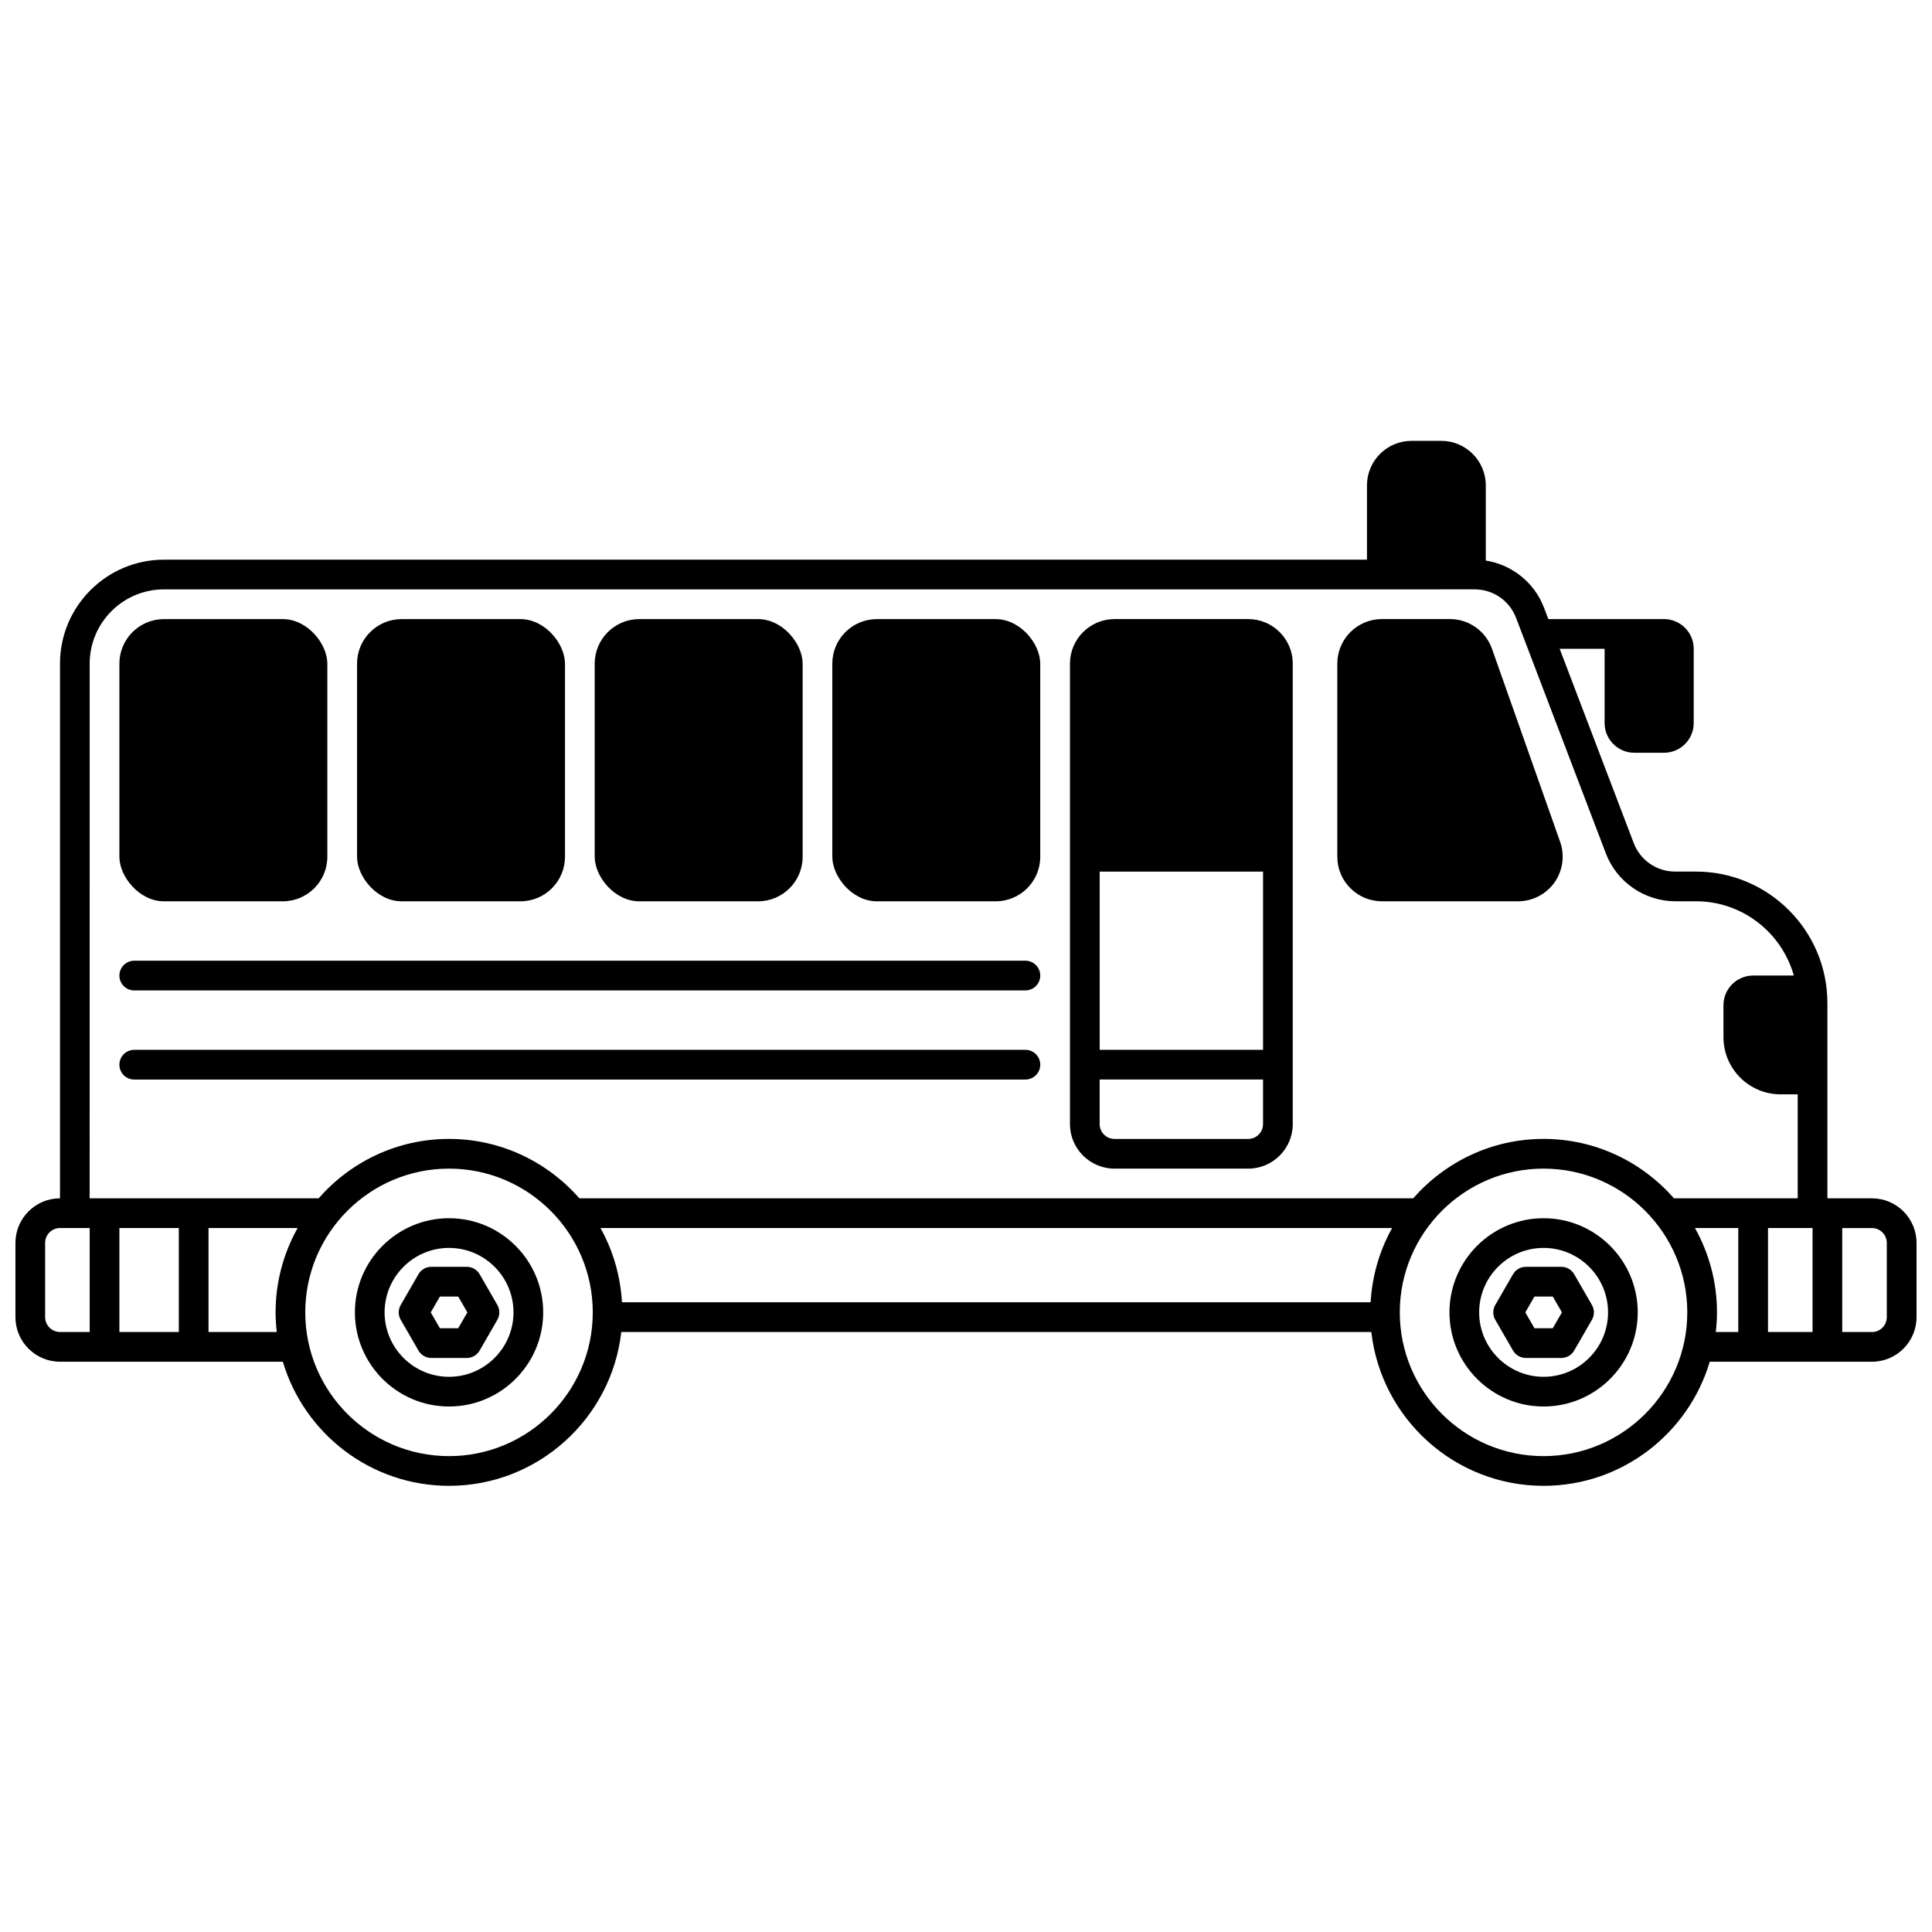
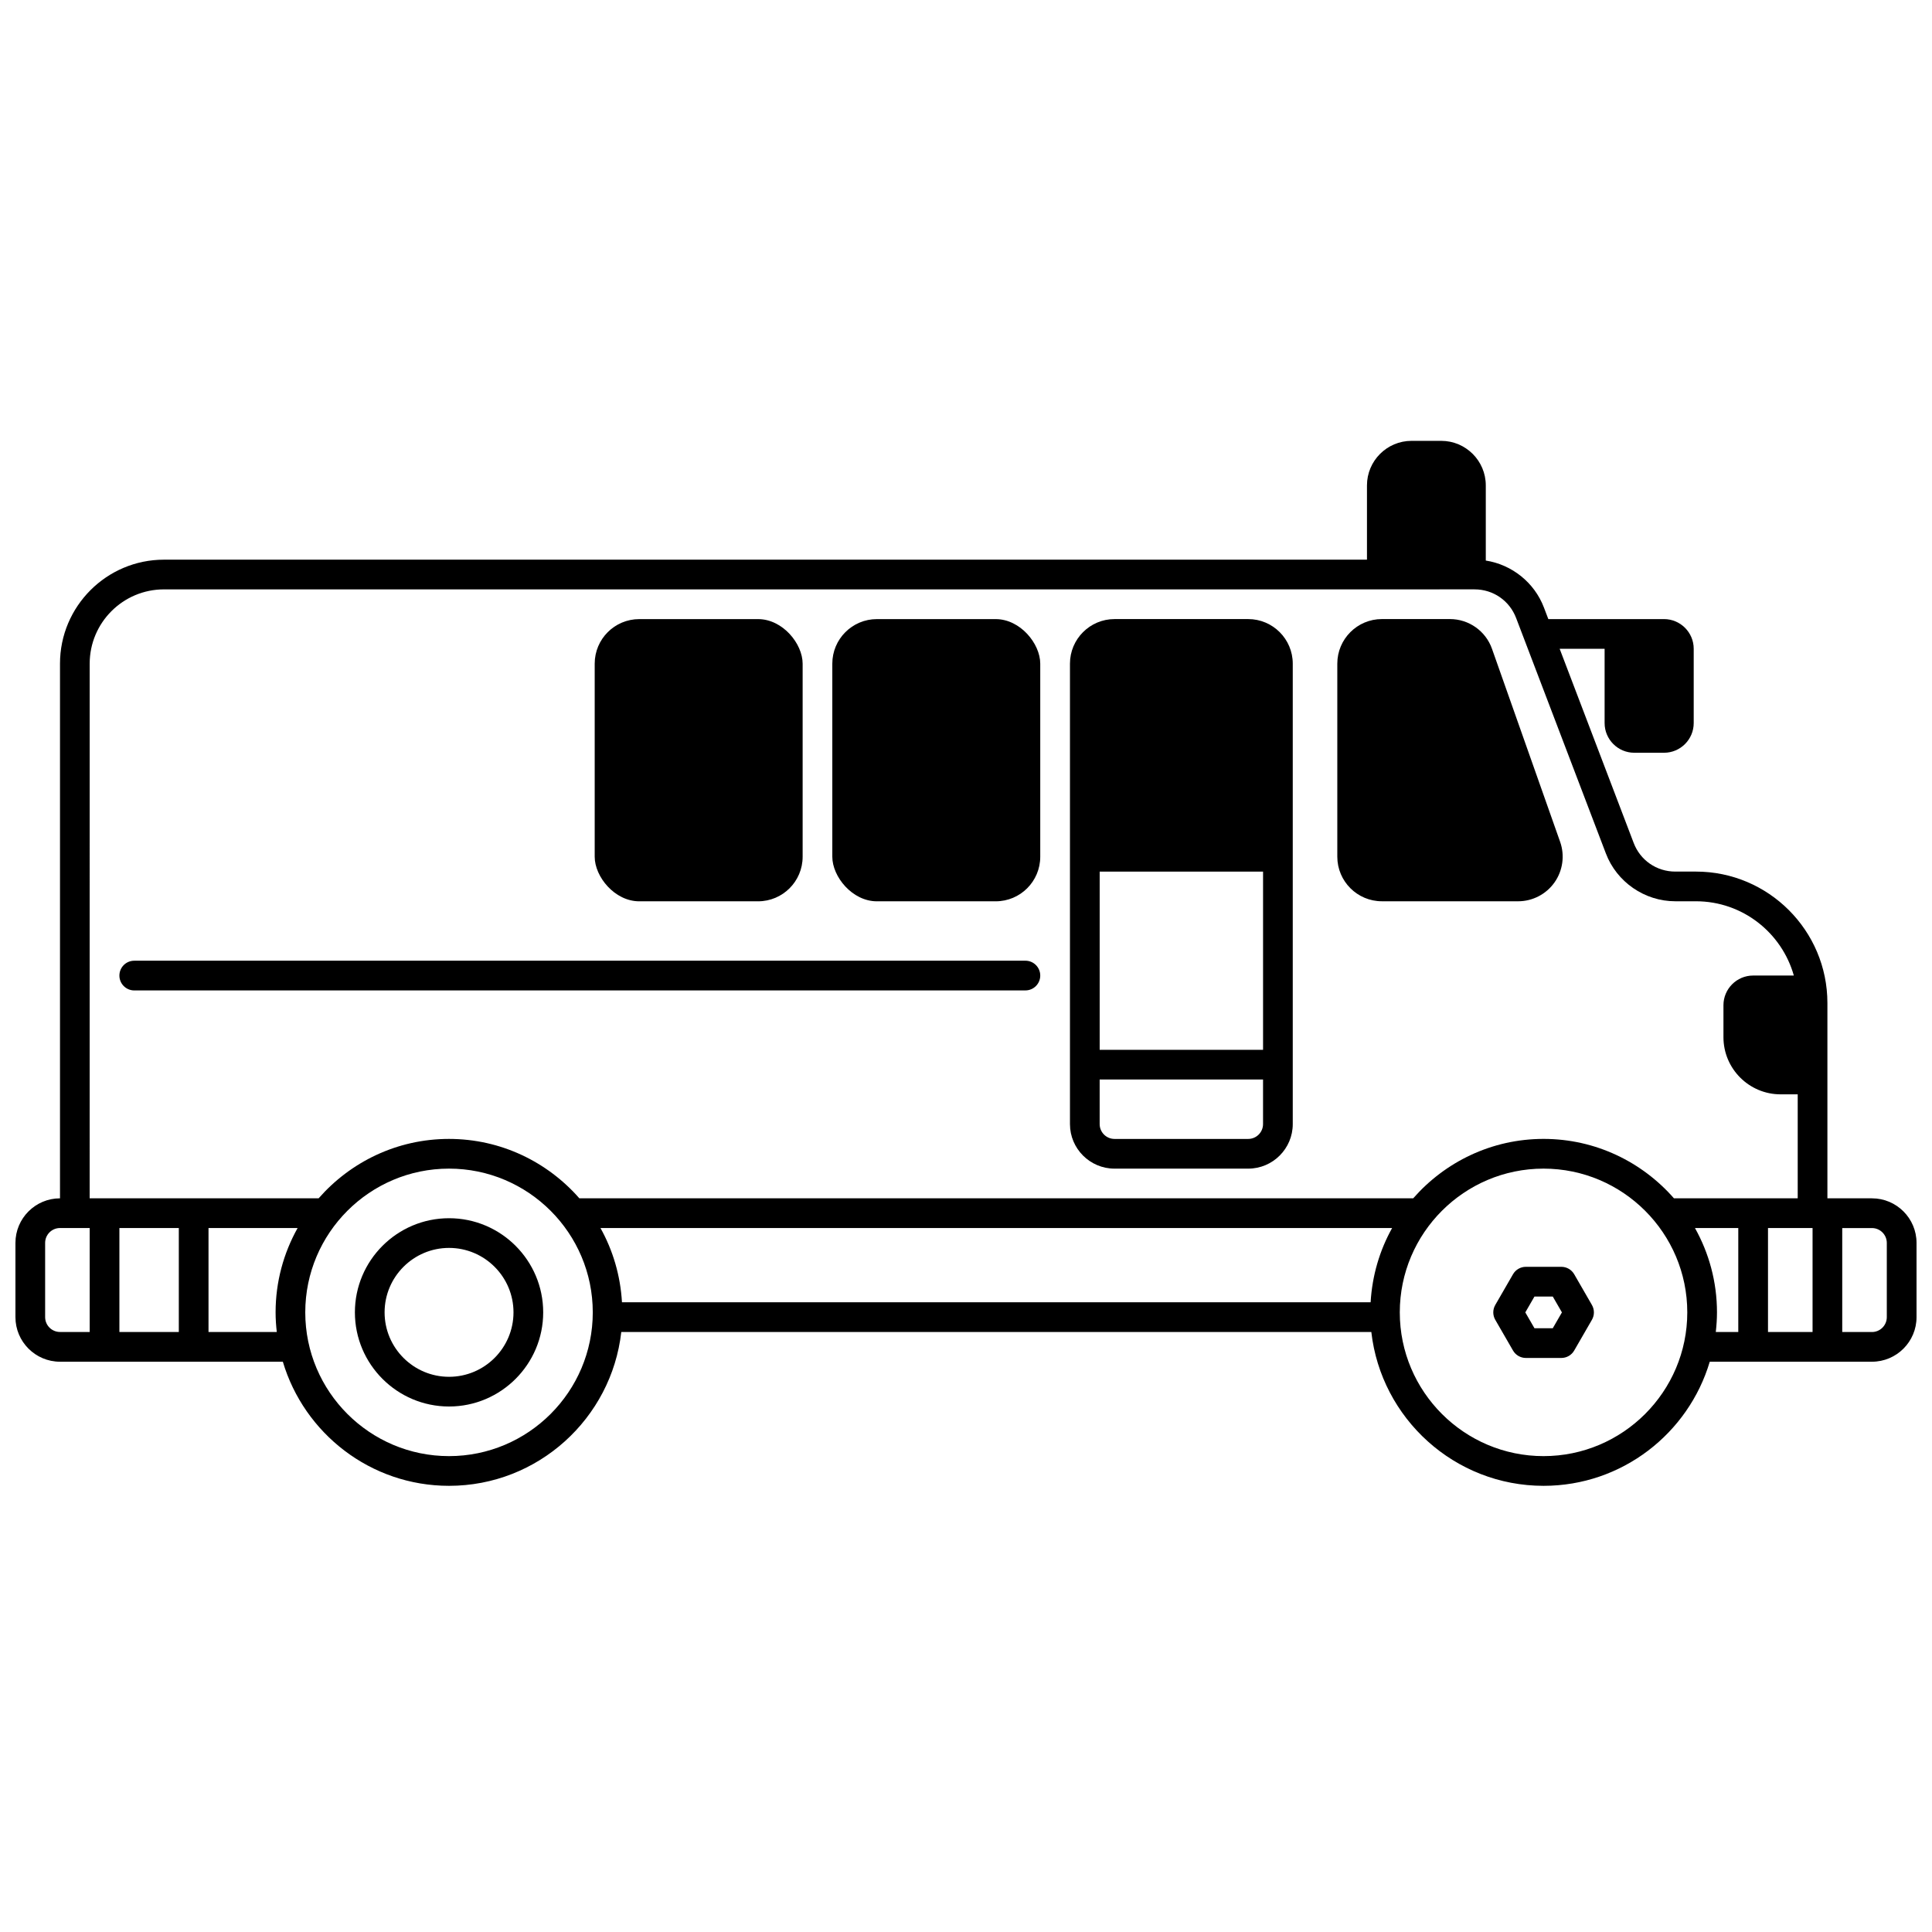
<svg xmlns="http://www.w3.org/2000/svg" width="800px" height="800px" version="1.1" viewBox="144 144 512 512">
  <defs>
    <clipPath id="a">
      <path d="m148.09 260h503.81v278h-503.81z" />
    </clipPath>
  </defs>
  <path d="m510.21 382.85h36.105c3.824 0 7.43-1.867 9.641-4.992 2.211-3.121 2.769-7.141 1.5-10.75l-18.062-51.168c-1.664-4.715-6.141-7.879-11.137-7.879h-18.047c-6.512 0-11.809 5.297-11.809 11.809v51.168c0 6.512 5.297 11.809 11.809 11.809z" />
  <path d="m439.36 453.7h35.426c6.512 0 11.809-5.297 11.809-11.809v-122.02c0-6.512-5.297-11.809-11.809-11.809h-35.426c-6.512 0-11.809 5.297-11.809 11.809v122.02c0 6.512 5.297 11.809 11.809 11.809zm35.426-7.871h-35.426c-2.172 0-3.938-1.766-3.938-3.938v-11.809h43.297v11.809c0 2.168-1.762 3.938-3.938 3.938zm3.938-70.848v47.23h-43.297v-47.23z" />
  <path d="m376.38 308.07h31.488c6.519 0 11.809 6.519 11.809 11.809v51.168c0 6.519-5.285 11.809-11.809 11.809h-31.488c-6.519 0-11.809-6.519-11.809-11.809v-51.168c0-6.519 5.285-11.809 11.809-11.809z" />
  <path d="m313.41 308.07h31.488c6.519 0 11.809 6.519 11.809 11.809v51.168c0 6.519-5.285 11.809-11.809 11.809h-31.488c-6.519 0-11.809-6.519-11.809-11.809v-51.168c0-6.519 5.285-11.809 11.809-11.809z" />
-   <path d="m250.43 308.07h31.488c6.519 0 11.809 6.519 11.809 11.809v51.168c0 6.519-5.285 11.809-11.809 11.809h-31.488c-6.519 0-11.809-6.519-11.809-11.809v-51.168c0-6.519 5.285-11.809 11.809-11.809z" />
-   <path d="m187.45 308.07h31.488c6.519 0 11.809 6.519 11.809 11.809v51.168c0 6.519-5.285 11.809-11.809 11.809h-31.488c-6.519 0-11.809-6.519-11.809-11.809v-51.168c0-6.519 5.285-11.809 11.809-11.809z" />
  <g clip-path="url(#a)">
    <path d="m640.09 461.57h-11.809v-51.758c0-19.207-15.625-34.832-34.832-34.832h-5.477c-4.957 0-9.289-2.988-11.043-7.625l-19.602-51.418h11.91v19.68c0 4.34 3.531 7.871 7.871 7.871h7.871c4.34 0 7.871-3.531 7.871-7.871v-19.68c0-4.34-3.531-7.871-7.871-7.871h-30.656l-1.16-3.047c-2.523-6.652-8.504-11.391-15.414-12.465v-19.914c0-6.512-5.297-11.809-11.809-11.809h-7.871c-6.512 0-11.809 5.297-11.809 11.809v19.68h-318.81c-15.188 0-27.551 12.359-27.551 27.551v141.7c-6.512 0-11.809 5.297-11.809 11.809v19.68c0 6.512 5.297 11.809 11.809 11.809h59.055c5.648 18.992 23.242 32.891 44.043 32.891 23.586 0 43.055-17.863 45.648-40.762h198.77c2.594 22.898 22.062 40.762 45.645 40.762 20.801 0 38.395-13.898 44.043-32.891h42.988c6.512 0 11.809-5.297 11.809-11.809v-19.68c0-6.512-5.297-11.809-11.809-11.809zm-15.742 7.871v27.551h-11.809v-27.551zm-456.58-149.57c0-10.852 8.828-19.68 19.68-19.68l347.31-0.004c4.957 0 9.289 2.988 11.043 7.625l23.766 62.336c2.879 7.598 10.273 12.699 18.406 12.699h5.477c12.34 0 22.746 8.344 25.934 19.68h-10.781c-4.34 0-7.871 3.531-7.871 7.871v8.469c0 8.352 6.793 15.145 15.145 15.145h4.535v27.551h-32.801c-8.43-9.629-20.773-15.742-34.547-15.742-13.773 0-26.117 6.117-34.547 15.742l-220.98 0.004c-8.43-9.629-20.777-15.742-34.551-15.742-13.773 0-26.117 6.117-34.547 15.742h-60.676zm135.36 149.57h209.8c-3.289 5.887-5.285 12.57-5.699 19.68l-198.4-0.004c-0.414-7.109-2.41-13.793-5.699-19.68zm-111.74 0v27.551l-15.746-0.004v-27.551h15.742zm-35.426 23.617v-19.68c0-2.168 1.762-3.938 3.938-3.938h7.871v27.551l-7.871-0.004c-2.172 0-3.938-1.766-3.938-3.938zm43.297 3.938v-27.551h23.609c-3.703 6.625-5.832 14.238-5.832 22.348 0 1.758 0.121 3.492 0.316 5.203zm63.734 32.891c-21.004 0-38.094-17.086-38.094-38.094 0-21.008 17.09-38.094 38.094-38.094s38.098 17.09 38.098 38.094c0 21.004-17.09 38.094-38.098 38.094zm290.06 0c-21.004 0-38.094-17.086-38.094-38.094 0-21.008 17.09-38.094 38.094-38.094s38.094 17.09 38.094 38.094c0 21.004-17.09 38.094-38.094 38.094zm40.133-60.441h11.477v27.551h-5.961c0.191-1.711 0.316-3.441 0.316-5.203 0-8.113-2.129-15.727-5.832-22.348zm50.836 23.617c0 2.168-1.762 3.938-3.938 3.938h-7.871v-27.551h7.871c2.172 0 3.938 1.766 3.938 3.938v19.68z" />
  </g>
  <path d="m263 466.84c-13.758 0-24.949 11.195-24.949 24.949 0 13.758 11.195 24.949 24.949 24.949 13.758 0 24.953-11.195 24.953-24.949 0-13.758-11.195-24.949-24.953-24.949zm0 42.027c-9.418 0-17.078-7.66-17.078-17.078s7.66-17.078 17.078-17.078c9.418 0 17.082 7.664 17.082 17.078 0 9.414-7.664 17.078-17.082 17.078z" />
-   <path d="m267.7 479.72h-9.398c-1.406 0-2.707 0.746-3.41 1.969l-4.695 8.141c-0.703 1.219-0.703 2.715 0 3.938l4.695 8.137c0.703 1.219 2.004 1.969 3.41 1.969h9.398c1.406 0 2.707-0.746 3.41-1.969l4.695-8.137c0.703-1.219 0.703-2.715 0-3.938l-4.695-8.141c-0.703-1.219-2.004-1.969-3.41-1.969zm-2.269 16.277h-4.852l-2.426-4.199 2.426-4.203h4.852l2.426 4.203z" />
-   <path d="m553.07 466.84c-13.758 0-24.949 11.195-24.949 24.949 0 13.758 11.195 24.949 24.949 24.949 13.758 0 24.949-11.195 24.949-24.949 0-13.758-11.195-24.949-24.949-24.949zm0 42.027c-9.418 0-17.078-7.66-17.078-17.078s7.66-17.078 17.078-17.078c9.418 0 17.078 7.664 17.078 17.078 0 9.414-7.66 17.078-17.078 17.078z" />
  <path d="m557.77 479.72h-9.398c-1.406 0-2.707 0.746-3.41 1.969l-4.699 8.141c-0.703 1.219-0.703 2.719 0 3.938l4.699 8.137c0.703 1.219 2.004 1.969 3.41 1.969h9.398c1.406 0 2.707-0.746 3.41-1.969l4.695-8.137c0.703-1.219 0.703-2.715 0-3.938l-4.695-8.141c-0.703-1.219-2.004-1.969-3.41-1.969zm-2.269 16.277h-4.852l-2.426-4.199 2.426-4.203h4.852l2.426 4.203z" />
  <path d="m179.58 406.47h236.16c2.176 0 3.938-1.762 3.938-3.938 0-2.172-1.758-3.938-3.938-3.938l-236.16 0.004c-2.176 0-3.938 1.762-3.938 3.938 0 2.172 1.758 3.938 3.938 3.938z" />
-   <path d="m415.74 430.09c2.176 0 3.938-1.762 3.938-3.938 0-2.172-1.758-3.938-3.938-3.938l-236.16 0.004c-2.176 0-3.938 1.762-3.938 3.938 0 2.172 1.758 3.938 3.938 3.938h236.16z" />
</svg>